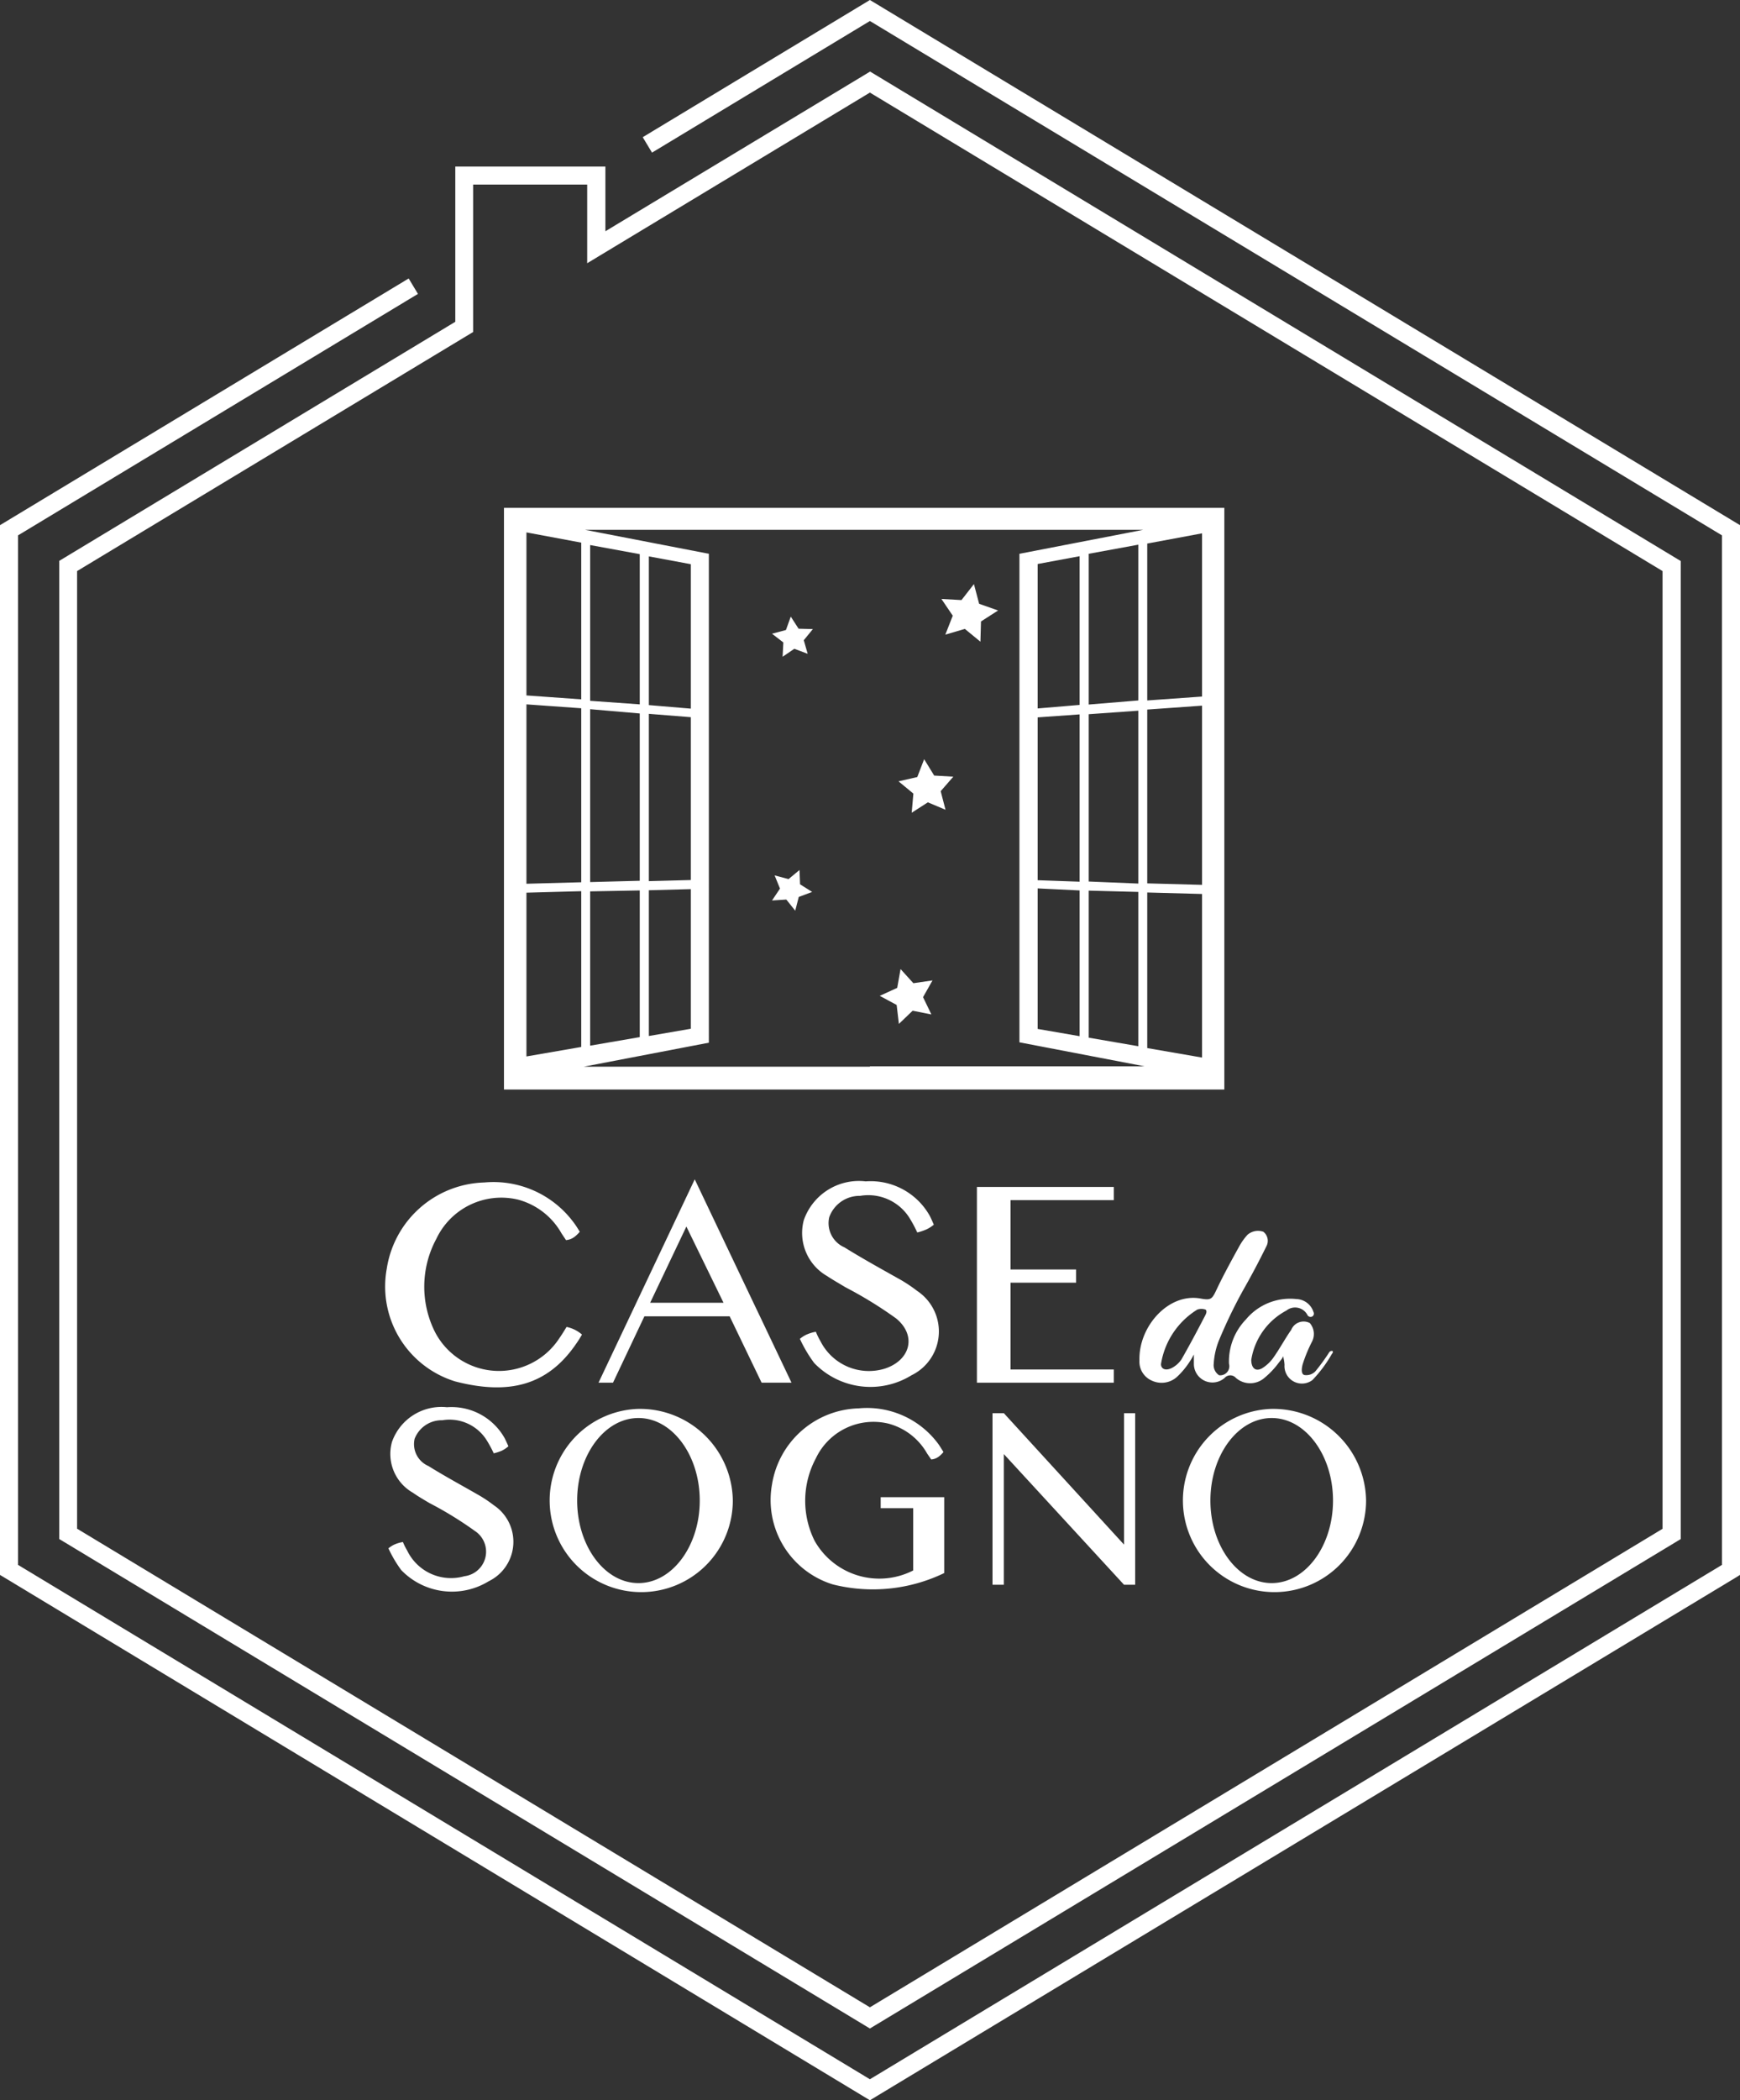
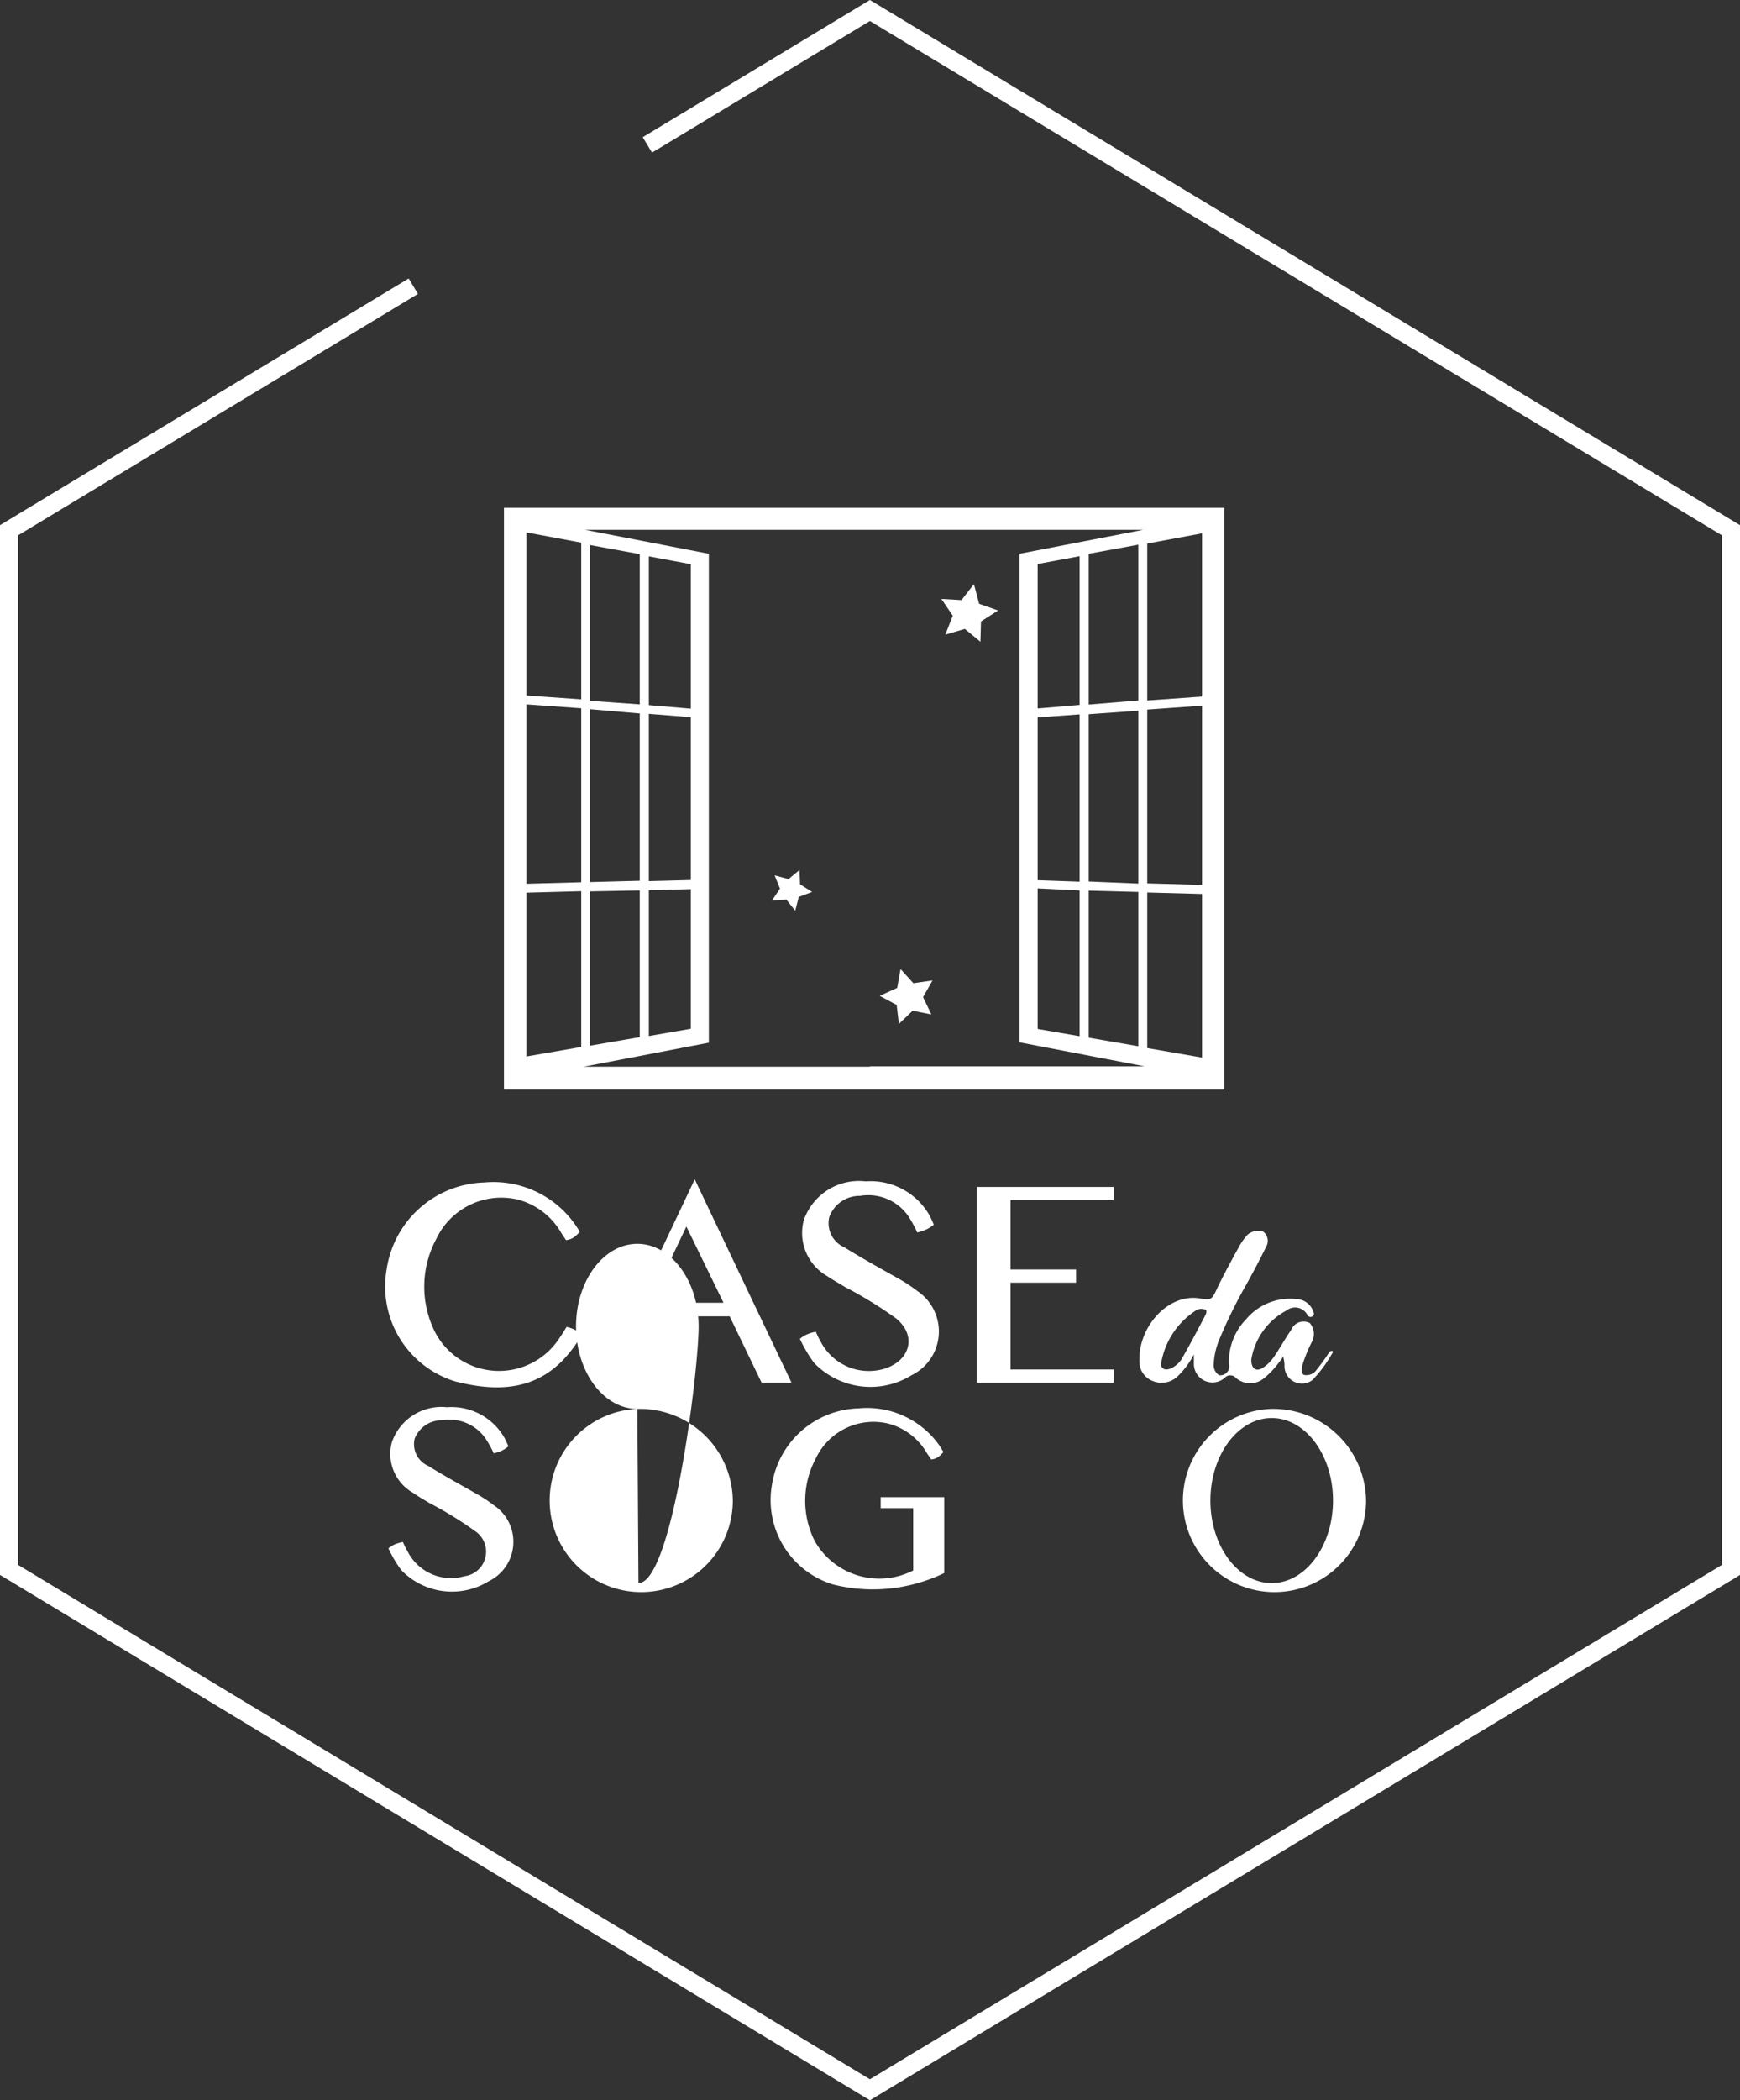
<svg xmlns="http://www.w3.org/2000/svg" id="Layer_1" data-name="Layer 1" viewBox="0 0 93.67 112.98">
  <rect x="0" y="0" width="93.67" height="112.98" fill="#333333" stroke="none" />
  <defs>
    <style>.cls-1{fill:#fff;}</style>
  </defs>
  <title>logo-footer-white</title>
-   <path class="cls-1" d="M176.83,4158.33L133.19,4132v-52.62l21.32-12.86v-8.35h8.08v3.48l14.25-8.59,43.64,26.33V4132l-0.23.14Zm-42.67-26.88,42.67,25.74,42.67-25.74v-51.52l-42.67-25.74-15.22,9.18v-4.23h-6.14v7.93l-21.32,12.86v51.52Z" transform="translate(-130 -4049.21)" />
  <polygon class="cls-1" points="46.83 112.98 0 84.72 0 28.25 22 14.98 22.5 15.81 0.97 28.8 0.97 84.18 46.83 111.85 92.7 84.18 92.7 28.8 46.83 1.13 35.1 8.21 34.6 7.38 46.83 0 93.67 28.25 93.67 84.72 93.43 84.87 46.83 112.98" />
  <path class="cls-1" d="M156.07,4112.82a5.37,5.37,0,0,1,4.84,2.19c0.11,0.14.3,0.46,0.3,0.46a1.67,1.67,0,0,1-.29.28,0.87,0.87,0,0,1-.45.17l-0.24-.36a3.82,3.82,0,0,0-2.35-1.82,3.87,3.87,0,0,0-4.39,2.11,5.43,5.43,0,0,0-.08,5,3.88,3.88,0,0,0,6.7.35c0.15-.21.39-0.61,0.39-0.61a1.83,1.83,0,0,1,.83.41,5.81,5.81,0,0,1-.33.52c-1.53,2.22-3.6,2.75-6.5,2a5.34,5.34,0,0,1-3.68-6.06A5.47,5.47,0,0,1,156.07,4112.82Z" transform="translate(-130 -4049.21)" />
  <path class="cls-1" d="M176.6,4112.76a3.65,3.65,0,0,1,3.45,1.85c0.08,0.15.22,0.48,0.22,0.48a1.83,1.83,0,0,1-.41.26,3,3,0,0,1-.48.16,7.15,7.15,0,0,0-.43-0.8,2.62,2.62,0,0,0-2.65-1.17,1.73,1.73,0,0,0-1.66,1.15,1.42,1.42,0,0,0,.82,1.62c1,0.62,2,1.17,3.05,1.76a8,8,0,0,1,.86.58,2.62,2.62,0,0,1-.3,4.54,4.21,4.21,0,0,1-5.24-.66,7.33,7.33,0,0,1-.77-1.3,1.76,1.76,0,0,1,.32-0.21,2.14,2.14,0,0,1,.54-0.17,3.83,3.83,0,0,0,.25.51,2.92,2.92,0,0,0,3.44,1.48c1.39-.44,1.76-1.77.64-2.7a22,22,0,0,0-2.73-1.68c-0.33-.2-0.67-0.39-1-0.61a2.67,2.67,0,0,1-1.25-3A3.14,3.14,0,0,1,176.6,4112.76Z" transform="translate(-130 -4049.21)" />
  <path class="cls-1" d="M154.06,4124.91a3.28,3.28,0,0,1,3.11,1.67c0.07,0.14.2,0.43,0.2,0.43a1.65,1.65,0,0,1-.36.24,2.74,2.74,0,0,1-.43.14,6.44,6.44,0,0,0-.39-0.72,2.36,2.36,0,0,0-2.38-1.06,1.56,1.56,0,0,0-1.49,1,1.28,1.28,0,0,0,.74,1.46c0.9,0.56,1.83,1.06,2.75,1.59a7.22,7.22,0,0,1,.77.52,2.36,2.36,0,0,1-.27,4.09,3.79,3.79,0,0,1-4.71-.6,6.6,6.6,0,0,1-.69-1.17,1.58,1.58,0,0,1,.29-0.19,1.93,1.93,0,0,1,.49-0.15,3.45,3.45,0,0,0,.23.46A2.62,2.62,0,0,0,155,4134a1.33,1.33,0,0,0,.57-2.43,19.82,19.82,0,0,0-2.46-1.51c-0.3-.18-0.6-0.35-0.88-0.55a2.4,2.4,0,0,1-1.13-2.73A2.82,2.82,0,0,1,154.06,4124.91Z" transform="translate(-130 -4049.21)" />
  <path class="cls-1" d="M194.67,4119.07c0.57,0.1.59,0,.88-0.61s0.76-1.48,1.16-2.2a3.21,3.21,0,0,1,.45-0.63,0.87,0.87,0,0,1,.85-0.16,0.62,0.62,0,0,1,.16.79c-0.43.87-.78,1.53-1.28,2.41a27,27,0,0,0-1.26,2.62,3.93,3.93,0,0,0-.29,1.27,0.65,0.65,0,0,0,.29.63,0.49,0.49,0,0,0,.53-0.62,3.25,3.25,0,0,1,.91-2.38,3.09,3.09,0,0,1,2.71-1.1,1,1,0,0,1,.93.7,0.18,0.18,0,0,1-.07.24,0.19,0.19,0,0,1-.25-0.07,0.75,0.75,0,0,0-1.14-.25,3.64,3.64,0,0,0-1.89,2.65c0,0.43.22,0.66,0.59,0.45a2.1,2.1,0,0,0,.63-0.61c0.33-.47.61-1,0.93-1.45a0.72,0.72,0,0,1,1-.37,0.9,0.9,0,0,1,.12,1,7.82,7.82,0,0,0-.5,1.21c-0.05.17-.12,0.56,0.11,0.59a0.68,0.68,0,0,0,.57-0.2,10.84,10.84,0,0,0,.73-1,0.18,0.18,0,0,1,.16-0.1c0.09,0,.05.12,0,0.16a7,7,0,0,1-1.05,1.41,0.94,0.94,0,0,1-1.5-.82,2.09,2.09,0,0,0-.08-0.47c0,0.08-.14.24-0.25,0.38a4.5,4.5,0,0,1-.75.79,1.17,1.17,0,0,1-1.54,0,0.4,0.4,0,0,0-.6,0,1,1,0,0,1-1.66-.74c0-.21,0-0.43,0-0.52a3.64,3.64,0,0,1-.26.44,4.28,4.28,0,0,1-.63.75,1.24,1.24,0,0,1-1.37.22,1.11,1.11,0,0,1-.67-1.09C191.29,4120.54,192.94,4118.72,194.67,4119.07Zm-2.17,3.52c0,0.25.23,0.38,0.58,0.21a1.42,1.42,0,0,0,.52-0.46c0.43-.75.84-1.52,1.24-2.29,0.06-.11.17-0.3,0.06-0.39a0.64,0.64,0,0,0-.45,0A4.22,4.22,0,0,0,192.5,4122.59Z" transform="translate(-130 -4049.21)" />
  <polygon class="cls-1" points="59.96 64.56 59.96 63.85 54.4 63.85 52.59 63.85 52.59 64.56 52.59 68.29 52.59 69 52.59 73.67 52.59 74.38 54.4 74.38 59.96 74.38 59.96 73.67 54.4 73.67 54.4 69 57.93 69 57.93 68.29 54.4 68.29 54.4 64.56 59.96 64.56" />
  <path class="cls-1" d="M171,4123.59h1.61l-1.7-3.57h0l-0.24-.5-3.27-6.87-0.8,1.69h0l-4.38,9.25H163l1.69-3.57h4.59Zm-6-4.3,1.95-4.1,2,4.1h-3.9Z" transform="translate(-130 -4049.21)" />
  <path class="cls-1" d="M198.4,4125a4.93,4.93,0,1,0,5.14,4.93A5,5,0,0,0,198.4,4125Zm0.06,9.37c-1.82,0-3.3-2-3.3-4.44s1.48-4.44,3.3-4.44,3.3,2,3.3,4.44S200.28,4134.37,198.46,4134.37Z" transform="translate(-130 -4049.21)" />
-   <path class="cls-1" d="M164.31,4125a4.93,4.93,0,1,0,5.14,4.93A5,5,0,0,0,164.31,4125Zm0.06,9.37c-1.82,0-3.3-2-3.3-4.44s1.48-4.44,3.3-4.44,3.3,2,3.3,4.44S166.19,4134.37,164.37,4134.37Z" transform="translate(-130 -4049.21)" />
+   <path class="cls-1" d="M164.31,4125a4.93,4.93,0,1,0,5.14,4.93A5,5,0,0,0,164.31,4125Zc-1.82,0-3.3-2-3.3-4.44s1.48-4.44,3.3-4.44,3.3,2,3.3,4.44S166.19,4134.37,164.37,4134.37Z" transform="translate(-130 -4049.21)" />
  <path class="cls-1" d="M177.41,4129.75v0.59h1.75v3.35a4,4,0,0,1-5.31-1.6,4.83,4.83,0,0,1,.07-4.43,3.43,3.43,0,0,1,3.9-1.87,3.39,3.39,0,0,1,2.09,1.61l0.22,0.32a0.77,0.77,0,0,0,.4-0.15,1.48,1.48,0,0,0,.26-0.25s-0.17-.28-0.26-0.41a4.77,4.77,0,0,0-4.3-1.94,4.86,4.86,0,0,0-4.67,4.09,4.75,4.75,0,0,0,3.27,5.38,8.84,8.84,0,0,0,6-.61v-4.08h-3.42Z" transform="translate(-130 -4049.21)" />
-   <polygon class="cls-1" points="60.51 76.02 60.51 83.09 54.04 76.02 53.43 76.02 53.43 85.25 54.04 85.25 54.04 78.22 60.51 85.25 61.11 85.25 61.11 76.02 60.51 76.02" />
  <polygon class="cls-1" points="52.78 34.52 51.94 33.83 50.89 34.14 51.29 33.12 50.68 32.22 51.76 32.28 52.43 31.42 52.71 32.48 53.73 32.84 52.81 33.43 52.78 34.52" />
-   <polygon class="cls-1" points="50.9 43.56 49.95 43.16 49.08 43.72 49.17 42.69 48.37 42.03 49.38 41.8 49.75 40.84 50.29 41.72 51.32 41.78 50.64 42.56 50.9 43.56" />
  <polygon class="cls-1" points="50.14 54.57 49.13 54.37 48.39 55.08 48.27 54.06 47.36 53.57 48.3 53.14 48.48 52.13 49.17 52.89 50.2 52.74 49.69 53.64 50.14 54.57" />
-   <polygon class="cls-1" points="43.48 35.17 42.76 34.9 42.13 35.33 42.17 34.56 41.56 34.09 42.31 33.89 42.57 33.17 42.99 33.82 43.76 33.84 43.27 34.44 43.48 35.17" />
  <polygon class="cls-1" points="42.81 48.99 42.33 48.39 41.56 48.44 41.99 47.8 41.7 47.09 42.45 47.29 43.04 46.8 43.07 47.57 43.72 47.98 43 48.25 42.81 48.99" />
  <path class="cls-1" d="M176.82,4076.53H157.13v31.29h38.78v-31.29H176.82Zm-15.53,29-2.95.51v-8.81l2.95-.08v8.37Zm0-8.86-2.95.08v-9.65l2.95,0.21v9.35Zm0-9.84-2.95-.21v-8.77l2.95,0.55v8.44Zm15.54,19.76h-15.4l6.73-1.29V4079l-6.67-1.29h30.06l-6.67,1.29v26.28l6.73,1.29H176.83Zm-12.39-19v9l-2.67.07v-9.3Zm-2.67-.68v-8.38l2.67,0.49v8.08Zm2.67,10.2V4105l-2.67.46v-8.3Zm2.75-9.32v8.76l-2.26.06v-9Zm-2.26-.65v-8l2.26,0.42v7.77Zm2.26,9.9v7.51l-2.26.39v-7.84Zm21.42-.41v-9l2.67-.19v9.3Zm2.67,0.56v8.3l-2.67-.46v-7.91Zm-2.67-10.08V4079l2.67-.49v8.38Zm-2.75,9.45v-8.76l2.26-.16v9Zm2.26,0.55v7.84l-2.26-.39V4097Zm-2.26-9.79v-7.77l2.26-.42v8Zm8.85,18.78-2.95-.51v-8.37l2.95,0.08v8.81Zm0-9.29-2.95-.08v-9.35l2.95-.21v9.65Zm0-10.13-2.95.21v-8.44l2.95-.55v8.77Z" transform="translate(-130 -4049.21)" />
</svg>